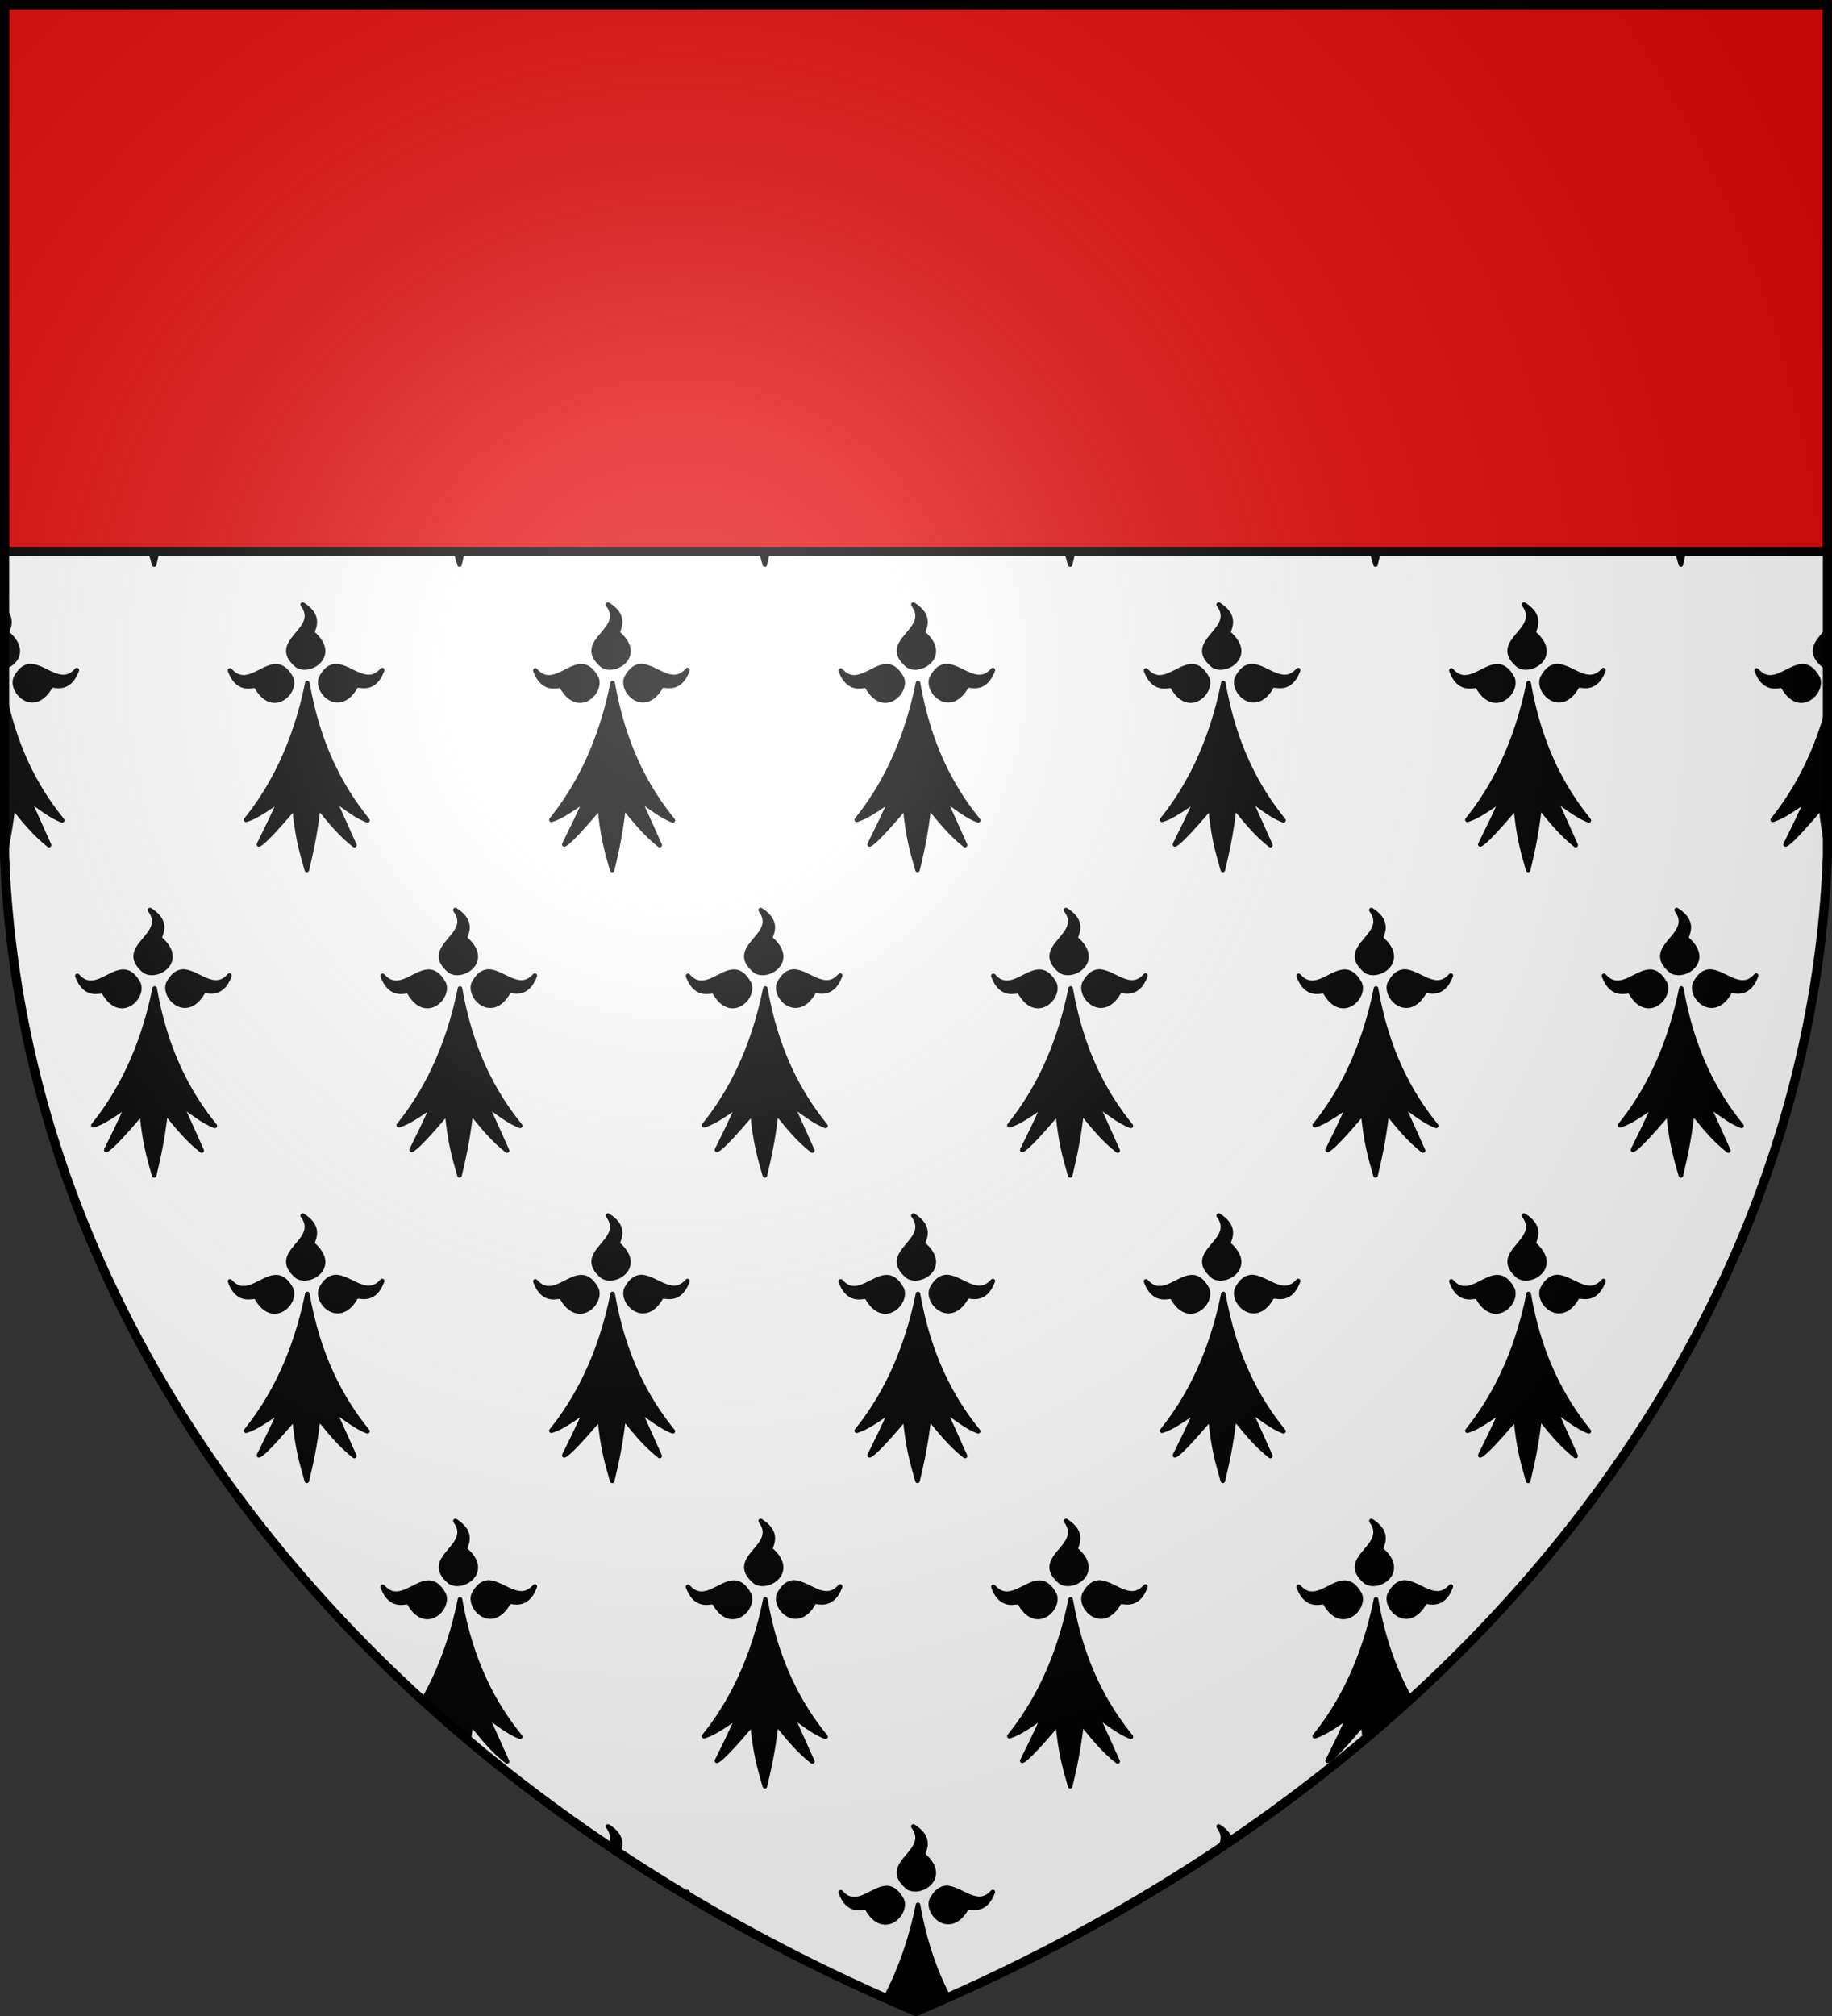
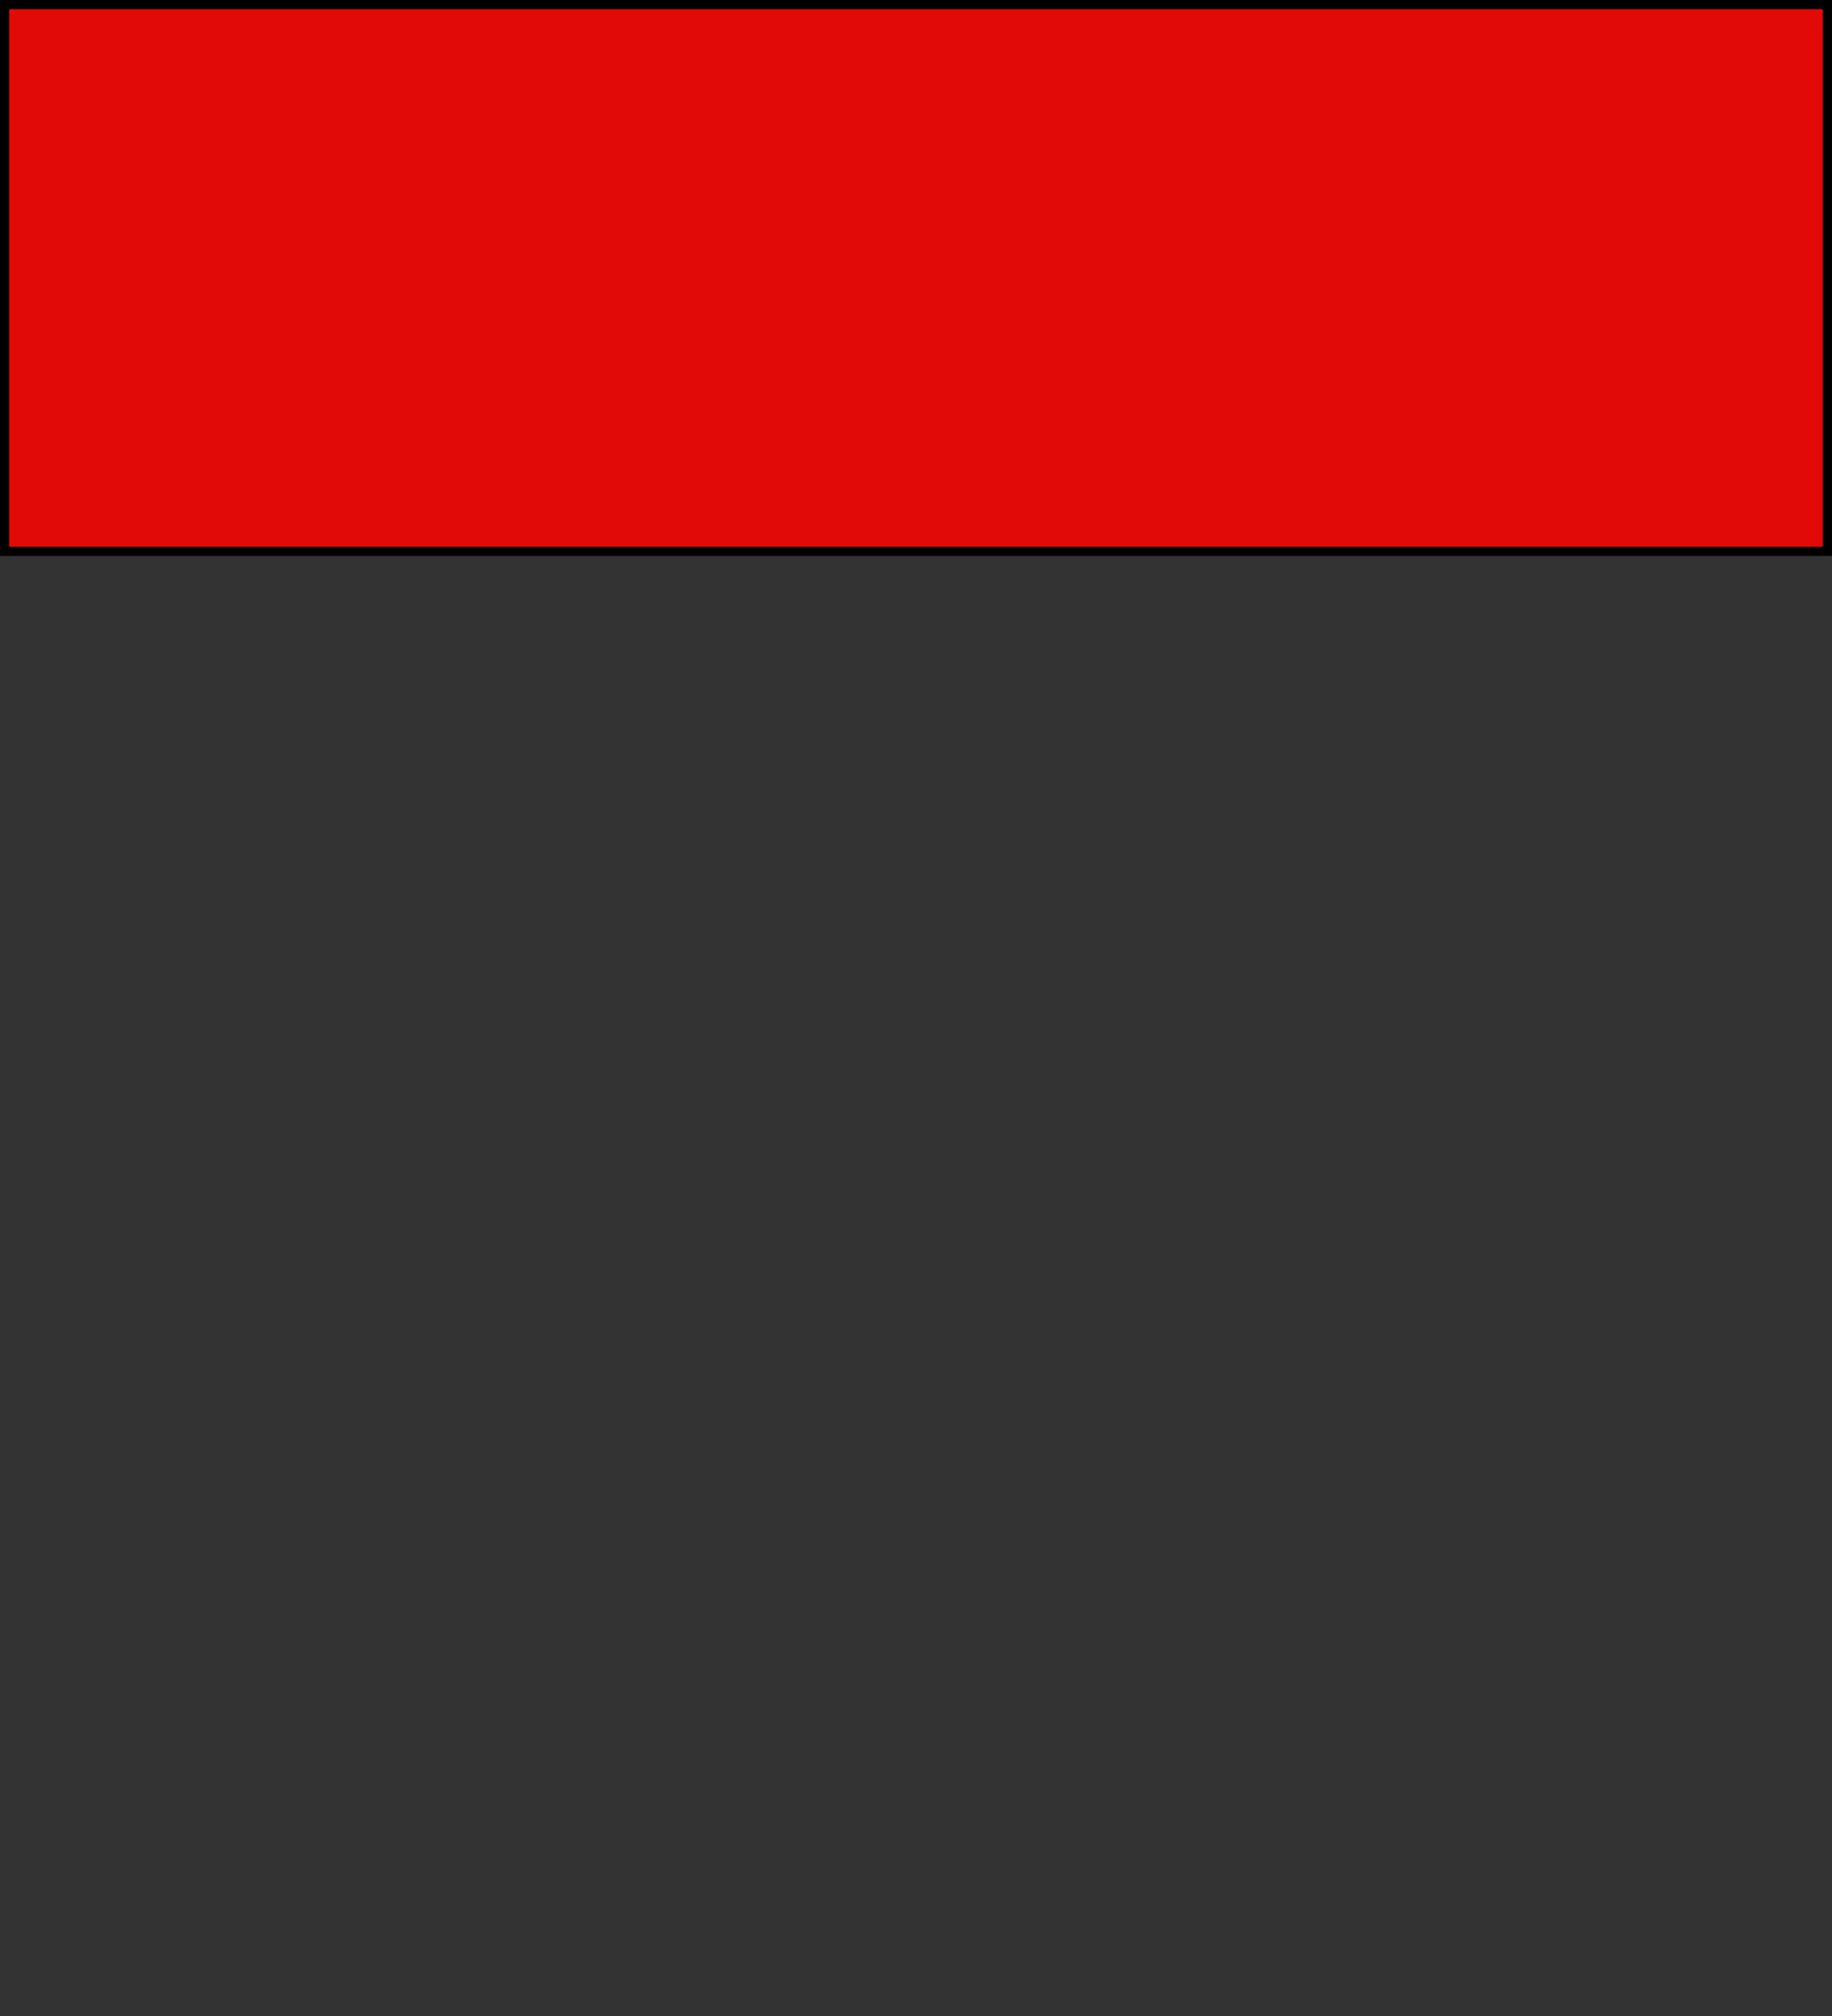
<svg xmlns="http://www.w3.org/2000/svg" xmlns:xlink="http://www.w3.org/1999/xlink" width="600" height="660" version="1.1">
  <rect width="100%" height="100%" fill="#333333" stroke="none" />
  <defs>
    <radialGradient id="sheen" cx="221" cy="226" fx="221" fy="226" r="300" gradientTransform="matrix(1.353,0,0,1.349,-77,-85)" gradientUnits="userSpaceOnUse">
      <stop stop-color="#FFF" stop-opacity=".31" />
      <stop offset="0.19" stop-color="#FFF" stop-opacity=".25" />
      <stop offset="0.6" stop-color="#6B6B6B" stop-opacity=".13" />
      <stop offset="1" stop-color="#000" stop-opacity=".13" />
    </radialGradient>
    <clipPath id="clipShield">
-       <path id="shield" d="M1.5 1.5h597V280A570 445 0 0 1 300 658.5 570 445 0 0 1 1.5 280Z" />
-     </clipPath>
+       </clipPath>
  </defs>
  <use xlink:href="#shield" fill="#FFF" />
  <g clip-path="url(#clipShield)">
    <g id="motif13">
      <g id="motif6">
        <g id="motif3">
-           <path id="motif" d="m49.13 97.94c6.3 8.48-11.33 11.88-1.82 19.9 4.06 2.73 13.51-3.18 5.19-10.43-1.08-.62 3.75-4.92-3.37-9.47Zm-8.97 20.18c-4.66.22-9.8 7.08-14.82 1.37 2.93 7.88 8.25 4.11 8.63 5.28 5.33 9.63 13.2 1.83 11.41-2.69-1.65-3.07-3.4-4.05-5.22-3.96Zm19.79-.06c-1.9.13-3.39 1.22-4.82 3.91-1.8 4.51 6.11 12.31 11.43 2.69.38-1.18 5.67 2.6 8.6-5.28-5.02 5.71-10.26-1.22-15.21-1.32Zm-9.29 5.56c-4.1 20.2-11.76 34.49-20.07 44.78 3.46-1.03 7.38-3.95 11.13-6.5-2.3 5.29-4.61 9.88-6.91 14.56 1.37-.5 5.72-5.2 11.63-12.13.92 9.52 2.19 14.02 4.06 20.47 1.49-6.44 2.57-10.86 3.75-20.65 3.56 4.37 7 8.77 11.81 12.53l-6.75-15.03c3.49 2.42 7.36 5.58 11.06 6.93-8.78-10.79-16.18-24.76-19.72-44.97Z" stroke="#000" stroke-width="1.5" stroke-linejoin="round" />
          <use xlink:href="#motif" x="100" />
          <use xlink:href="#motif" x="200" />
        </g>
        <use xlink:href="#motif3" x="300" />
      </g>
      <use xlink:href="#motif" x="-50" y="100" />
      <use xlink:href="#motif6" x="50" y="100" />
    </g>
    <use xlink:href="#motif13" y="200" />
    <use xlink:href="#motif13" y="400" />
    <use xlink:href="#motif6" y="600" />
  </g>
  <g stroke="#000" stroke-width="3">
    <rect x="1.5" y="1.5" width="597" height="179" fill="#E20909" />
    <use xlink:href="#shield" fill="url(#sheen)" />
  </g>
</svg>